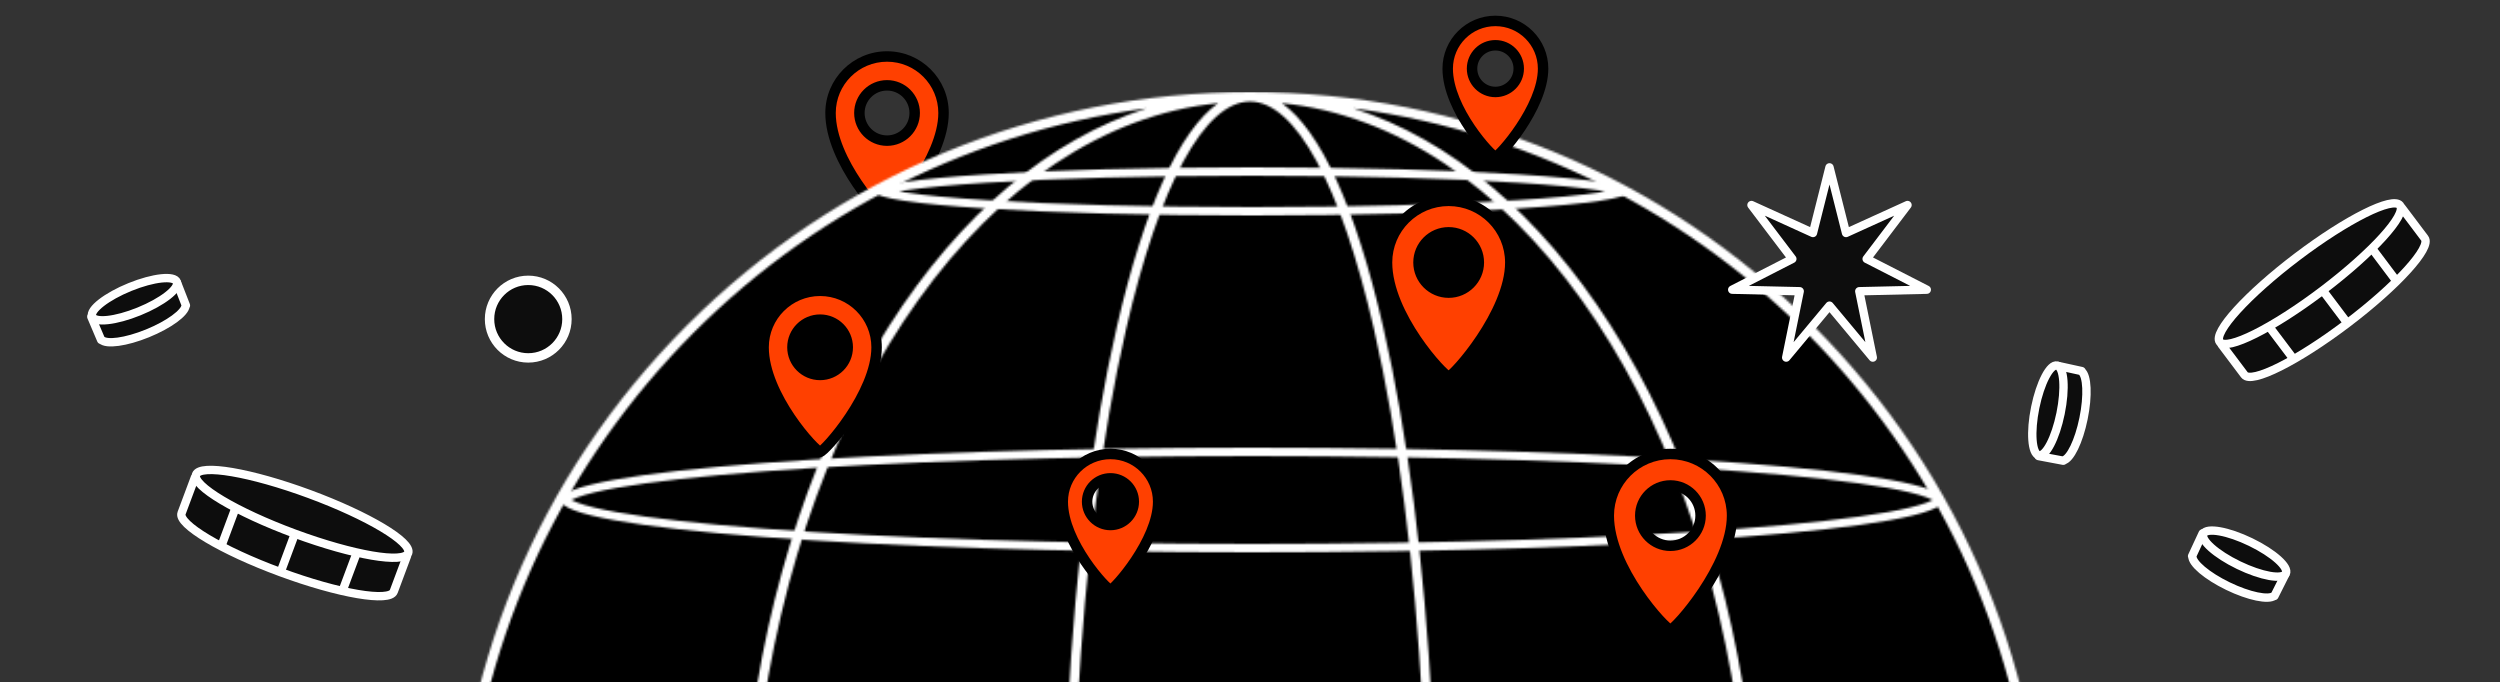
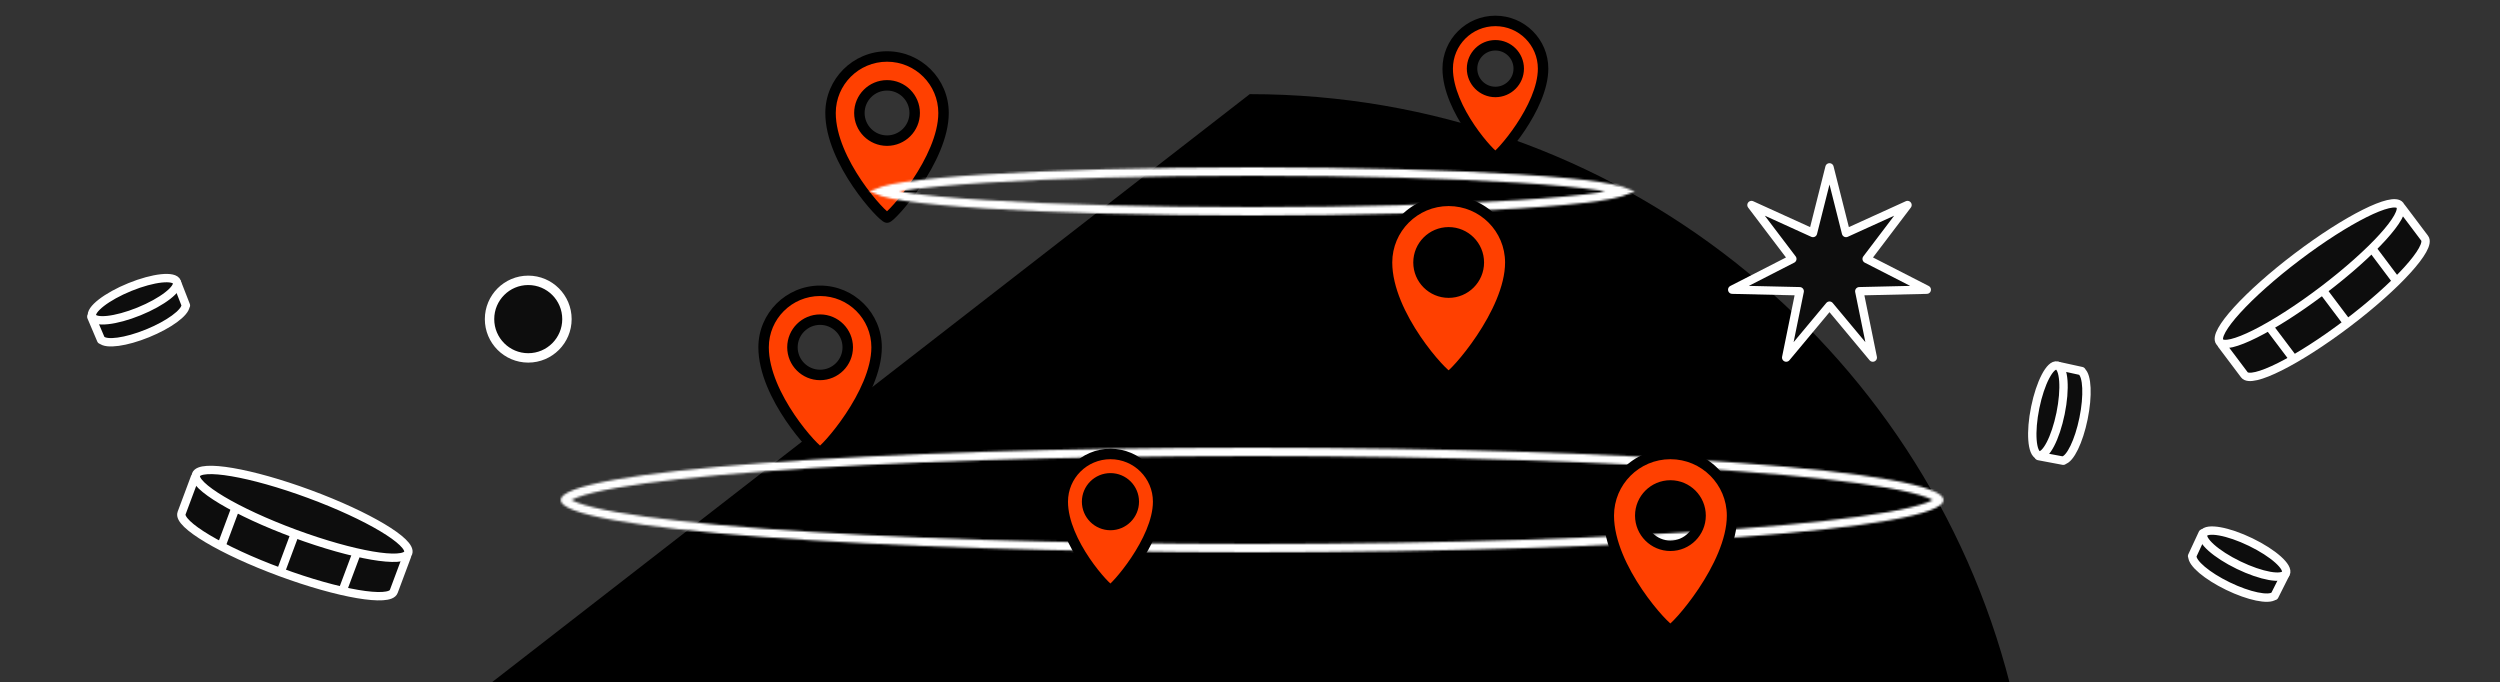
<svg xmlns="http://www.w3.org/2000/svg" width="1195" height="326" viewBox="0 0 1195 326" fill="none">
  <rect x="0" y="0" width="1195" height="326" fill="#333333" stroke="none" />
  <g clip-path="url(#clip0_816_722)">
    <path d="M424.006 27C438.922 27 451.013 39.092 451.013 54.008C451.012 76.13 426.02 103.997 424.006 104C421.995 104 396.998 77.28 396.998 54.008C396.998 39.092 409.09 27 424.006 27ZM424.006 40.791C416.707 40.791 410.789 46.709 410.789 54.008C410.789 61.307 416.707 67.224 424.006 67.224C431.305 67.223 437.221 61.307 437.222 54.008C437.222 46.709 431.305 40.791 424.006 40.791Z" fill="#FF4000" />
    <path d="M424.006 27L424.006 24.5H424.006V27ZM451.013 54.008L453.513 54.008V54.008H451.013ZM424.006 104L424.006 106.5L424.01 106.5L424.006 104ZM396.998 54.008L394.498 54.008L394.498 54.008L396.998 54.008ZM424.006 40.791L424.006 38.291H424.006V40.791ZM410.789 54.008L408.289 54.008L408.289 54.008L410.789 54.008ZM424.006 67.224L424.006 69.724L424.006 69.724L424.006 67.224ZM437.222 54.008L439.722 54.008V54.008H437.222ZM424.006 27L424.006 29.5C437.541 29.5 448.513 40.473 448.513 54.008H451.013H453.513C453.513 37.712 440.302 24.5 424.006 24.5L424.006 27ZM451.013 54.008L448.513 54.008C448.513 64.287 442.633 76.256 436.185 85.91C433 90.679 429.757 94.764 427.206 97.639C425.926 99.08 424.846 100.188 424.052 100.918C423.65 101.288 423.363 101.521 423.188 101.646C423.098 101.711 423.086 101.711 423.137 101.686C423.164 101.672 423.242 101.635 423.359 101.597C423.465 101.564 423.693 101.5 424.002 101.5L424.006 104L424.01 106.5C424.676 106.499 425.193 106.248 425.384 106.152C425.648 106.02 425.89 105.861 426.094 105.716C426.506 105.421 426.963 105.034 427.437 104.599C428.395 103.717 429.598 102.475 430.945 100.958C433.646 97.915 437.029 93.65 440.343 88.687C446.896 78.876 453.513 65.851 453.513 54.008L451.013 54.008ZM424.006 104V101.5C424.301 101.5 424.521 101.558 424.623 101.589C424.736 101.623 424.811 101.658 424.838 101.671C424.887 101.695 424.875 101.694 424.785 101.633C424.612 101.513 424.326 101.29 423.926 100.935C423.136 100.235 422.058 99.168 420.781 97.773C418.235 94.992 414.998 91.02 411.817 86.328C405.39 76.848 399.498 64.871 399.498 54.008L396.998 54.008L394.498 54.008C394.498 66.417 401.104 79.436 407.679 89.134C410.999 94.031 414.388 98.194 417.094 101.15C418.443 102.624 419.648 103.826 420.61 104.678C421.086 105.099 421.544 105.472 421.957 105.756C422.161 105.896 422.403 106.048 422.665 106.174C422.858 106.268 423.362 106.5 424.006 106.5V104ZM396.998 54.008H399.498C399.498 40.473 410.471 29.5 424.006 29.5V27V24.5C407.709 24.5 394.498 37.711 394.498 54.008H396.998ZM424.006 40.791V38.291C415.326 38.291 408.289 45.328 408.289 54.008H410.789H413.289C413.289 48.089 418.087 43.291 424.006 43.291V40.791ZM410.789 54.008L408.289 54.008C408.289 62.688 415.326 69.724 424.006 69.724V67.224V64.724C418.087 64.724 413.289 59.926 413.289 54.008L410.789 54.008ZM424.006 67.224L424.006 69.724C432.686 69.723 439.721 62.688 439.722 54.008L437.222 54.008L434.722 54.008C434.722 59.926 429.924 64.724 424.006 64.724L424.006 67.224ZM437.222 54.008H439.722C439.722 45.328 432.686 38.291 424.006 38.291L424.006 40.791L424.006 43.291C429.924 43.291 434.722 48.089 434.722 54.008H437.222Z" fill="black" />
-     <path d="M597.377 45C772.382 45 919.386 164.88 960.754 327H234C275.368 164.88 422.372 45 597.377 45Z" fill="black" />
+     <path d="M597.377 45C772.382 45 919.386 164.88 960.754 327H234Z" fill="black" />
    <mask id="mask0_816_722" style="mask-type:alpha" maskUnits="userSpaceOnUse" x="217" y="44" width="761" height="761">
-       <path d="M866.557 155.442C794.683 83.58 699.134 44 597.5 44C495.866 44 400.317 83.58 328.442 155.442C256.58 227.317 217 322.866 217 424.5C217 526.134 256.58 621.683 328.442 693.557C400.305 765.42 495.866 805 597.5 805C699.134 805 794.683 765.42 866.557 693.557C938.42 621.695 978 526.134 978 424.5C978 322.866 938.42 227.317 866.557 155.442ZM358.461 424.5C358.461 402.063 359.723 380.071 362.135 358.698C405.871 350.646 456.298 345.006 510.3 342.087C508.94 368.841 508.247 396.435 508.247 424.488C508.247 452.54 508.952 480.135 510.3 506.888C456.298 503.969 405.871 498.329 362.135 490.277C359.723 468.904 358.461 446.925 358.461 424.488V424.5ZM357.435 489.424C348.158 487.655 339.179 485.787 330.558 483.808C261.28 467.877 221.539 446.257 221.539 424.512C221.539 402.768 261.28 381.147 330.558 365.204C339.179 363.225 348.146 361.345 357.435 359.589C355.11 380.826 353.922 402.521 353.922 424.512C353.922 446.504 355.11 468.199 357.435 489.436V489.424ZM656.808 157.558C668.361 207.812 676.252 269.767 679.913 337.3C653.159 335.94 625.565 335.247 597.512 335.247C569.46 335.247 541.865 335.952 515.112 337.3C518.76 269.779 526.652 207.824 538.217 157.558C554.148 88.268 575.768 48.539 597.512 48.539C619.257 48.539 640.877 88.28 656.821 157.558H656.808ZM612.714 49.319C722.375 60.203 812.184 187.898 832.308 353.986C788.573 346.008 738.269 340.43 684.465 337.535C680.804 269.557 672.875 207.156 661.224 156.543C648.063 99.338 631.217 62.405 612.714 49.319ZM682.226 424.5C682.226 452.651 681.521 480.32 680.148 507.148C653.32 508.521 625.651 509.226 597.5 509.226C569.349 509.226 541.68 508.521 514.852 507.148C513.479 480.32 512.774 452.651 512.774 424.5C512.774 396.349 513.479 368.68 514.852 341.852C541.68 340.479 569.349 339.774 597.5 339.774C625.651 339.774 653.32 340.479 680.148 341.852C681.521 368.68 682.226 396.349 682.226 424.5ZM533.776 156.543C522.137 207.156 514.196 269.569 510.535 337.535C456.731 340.43 406.427 346.008 362.692 353.986C382.816 187.898 472.625 60.215 582.286 49.319C563.783 62.392 546.936 99.325 533.776 156.543ZM510.535 511.465C514.196 579.443 522.125 641.844 533.776 692.457C546.936 749.675 563.783 786.595 582.286 799.681C472.625 788.797 382.816 661.102 362.692 495.014C406.427 502.992 456.731 508.57 510.535 511.465ZM538.204 691.442C526.639 641.188 518.748 579.233 515.099 511.7C541.853 513.06 569.448 513.753 597.5 513.753C625.552 513.753 653.147 513.048 679.901 511.7C676.252 579.221 668.361 641.176 656.796 691.442C640.865 760.732 619.244 800.461 597.488 800.461C575.731 800.461 554.123 760.72 538.192 691.442H538.204ZM661.224 692.457C672.863 641.844 680.804 579.431 684.465 511.465C738.269 508.57 788.573 502.992 832.308 495.014C812.184 661.102 722.375 788.785 612.714 799.681C631.217 786.608 648.063 749.675 661.224 692.457ZM684.7 506.901C686.06 480.147 686.753 452.552 686.753 424.5C686.753 396.448 686.048 368.853 684.7 342.099C738.702 345.018 789.129 350.659 832.865 358.711C835.277 380.084 836.539 402.063 836.539 424.512C836.539 446.962 835.277 468.941 832.865 490.302C789.129 498.354 738.702 503.994 684.7 506.913V506.901ZM837.565 359.576C846.842 361.345 855.809 363.213 864.43 365.192C933.72 381.123 973.448 402.743 973.448 424.5C973.448 446.257 933.707 467.865 864.43 483.796C855.809 485.775 846.842 487.655 837.565 489.411C839.89 468.174 841.078 446.479 841.078 424.488C841.078 402.496 839.89 380.801 837.565 359.564V359.576ZM973.151 409.991C960.523 391.216 923.392 374.11 865.457 360.776C856.353 358.686 846.854 356.707 837.021 354.852C828.202 279.909 805.184 210.916 770.044 155.826C735.882 102.269 693.284 66.61 646.901 51.78C826.248 75.429 966.138 225.969 973.151 409.979V409.991ZM548.099 51.792C501.716 66.61 459.118 102.282 424.956 155.838C389.816 210.916 366.798 279.909 357.979 354.864C348.146 356.719 338.647 358.686 329.543 360.789C271.608 374.11 234.477 391.228 221.849 410.004C228.874 225.969 368.752 75.429 548.099 51.792ZM221.849 439.009C234.477 457.784 271.608 474.89 329.543 488.224C338.647 490.314 348.146 492.293 357.979 494.148C366.798 569.103 389.804 638.084 424.956 693.174C459.131 746.731 501.716 782.402 548.099 797.22C368.752 773.571 228.874 623.031 221.849 439.009ZM646.901 797.22C693.284 782.402 735.882 746.731 770.044 693.174C805.184 638.096 828.202 569.103 837.021 494.148C846.854 492.293 856.353 490.326 865.457 488.224C923.392 474.903 960.523 457.784 973.151 439.009C966.126 623.018 826.248 773.571 646.901 797.208V797.22Z" fill="white" />
      <path d="M598.5 216C689.731 216 772.303 218.797 832.048 223.316C861.93 225.577 886.051 228.264 902.676 231.237C911.003 232.727 917.357 234.273 921.592 235.838C923.721 236.625 925.194 237.374 926.099 238.048C926.842 238.602 926.974 238.927 926.996 239C926.974 239.073 926.842 239.398 926.099 239.952C925.194 240.626 923.721 241.375 921.592 242.162C917.357 243.727 911.003 245.273 902.676 246.763C886.051 249.736 861.93 252.423 832.048 254.684C772.303 259.203 689.731 262 598.5 262C507.269 262 424.697 259.203 364.952 254.684C335.07 252.423 310.949 249.736 294.324 246.763C285.997 245.273 279.643 243.727 275.408 242.162C273.279 241.375 271.806 240.626 270.901 239.952C270.157 239.398 270.025 239.073 270.003 239C270.025 238.927 270.157 238.602 270.901 238.048C271.806 237.374 273.279 236.625 275.408 235.838C279.643 234.273 285.997 232.727 294.324 231.237C310.949 228.264 335.07 225.577 364.952 223.316C424.697 218.797 507.269 216 598.5 216Z" stroke="white" stroke-width="4" />
      <path d="M598.5 82C648.315 82 693.396 83.287 726.006 85.364C742.319 86.404 755.469 87.638 764.518 89.001C769.056 89.685 772.482 90.389 774.738 91.092C775.195 91.234 775.584 91.371 775.913 91.5C775.584 91.629 775.195 91.766 774.738 91.908C772.482 92.611 769.056 93.315 764.518 93.999C755.469 95.362 742.319 96.596 726.006 97.636C693.396 99.713 648.315 101 598.5 101C548.685 101 503.604 99.713 470.994 97.636C454.681 96.596 441.531 95.362 432.482 93.999C427.944 93.315 424.518 92.611 422.262 91.908C421.805 91.766 421.415 91.629 421.086 91.5C421.415 91.371 421.805 91.234 422.262 91.092C424.518 90.389 427.944 89.685 432.482 89.001C441.531 87.638 454.681 86.404 470.994 85.364C503.604 83.287 548.685 82 598.5 82Z" stroke="white" stroke-width="4" />
    </mask>
    <g mask="url(#mask0_816_722)">
      <rect x="82.498" y="44.5" width="1020" height="281" fill="white" stroke="white" />
    </g>
    <path d="M1061.97 164.752L1072.82 179.173C1076.19 183.617 1098.23 172.582 1122.01 154.551C1145.82 136.525 1162.35 118.291 1158.99 113.881L1148.14 99.461L1061.97 164.752Z" fill="#0D0D0D" stroke="white" stroke-width="4" stroke-linecap="round" stroke-linejoin="round" />
    <path d="M1110.23 138.842C1134.02 120.815 1150.58 102.603 1147.21 98.168C1143.83 93.732 1121.81 104.75 1098.01 122.776C1074.22 140.807 1057.66 159.015 1061.04 163.45C1064.41 167.886 1086.43 156.868 1110.23 138.842Z" fill="#0D0D0D" stroke="white" stroke-width="4" stroke-linecap="round" stroke-linejoin="round" />
    <path d="M1085.04 156.67L1095.96 171.162" stroke="white" stroke-width="4" stroke-linecap="round" stroke-linejoin="round" />
    <path d="M1110.65 139.322L1121.53 153.779" stroke="white" stroke-width="4" stroke-linecap="round" stroke-linejoin="round" />
    <path d="M1134.49 119.657L1145.37 134.148" stroke="white" stroke-width="4" stroke-linecap="round" stroke-linejoin="round" />
    <path d="M93.103 228.387L86.793 245.292C84.862 250.523 106.032 263.154 134.029 273.478C162.042 283.835 186.309 287.944 188.212 282.735L194.522 265.83L93.103 228.387Z" fill="#0D0D0D" stroke="white" stroke-width="4" stroke-linecap="round" stroke-linejoin="round" />
    <path d="M140.923 255.094C168.926 265.435 193.188 269.578 195.11 264.348C197.031 259.117 175.885 246.492 147.882 236.15C119.875 225.811 95.617 221.666 93.695 226.896C91.774 232.127 112.92 244.752 140.923 255.094Z" fill="#0D0D0D" stroke="white" stroke-width="4" stroke-linecap="round" stroke-linejoin="round" />
    <path d="M112.337 243.473L106.003 260.474" stroke="white" stroke-width="4" stroke-linecap="round" stroke-linejoin="round" />
    <path d="M140.746 255.709L134.424 272.662" stroke="white" stroke-width="4" stroke-linecap="round" stroke-linejoin="round" />
    <path d="M170.156 265.208L163.804 282.18" stroke="white" stroke-width="4" stroke-linecap="round" stroke-linejoin="round" />
    <path d="M1052.87 254.949L1047.82 265.813L1047.97 265.886C1047.74 269.188 1054.92 275.302 1064.96 280.165C1075 285.028 1084.39 286.94 1087.03 284.809L1087.18 284.882L1092.3 274.695L1052.87 254.949Z" fill="#0D0D0D" stroke="white" stroke-width="4" stroke-linecap="round" stroke-linejoin="round" />
    <path d="M1092.62 274.166C1091.02 277.205 1080.91 275.399 1070.04 270.134C1059.17 264.868 1051.65 258.134 1053.25 255.094C1054.86 252.055 1064.97 253.86 1075.84 259.126C1086.71 264.392 1094.22 271.126 1092.62 274.166Z" fill="#0D0D0D" stroke="white" stroke-width="4" stroke-linecap="round" stroke-linejoin="round" />
    <path d="M43.655 151.446L48.339 162.473L48.495 162.409C50.797 164.787 60.144 163.551 70.479 159.352C80.813 155.153 88.522 149.459 88.708 146.07L88.865 146.006L84.723 135.387L43.655 151.446Z" fill="#0D0D0D" stroke="white" stroke-width="4" stroke-linecap="round" stroke-linejoin="round" />
    <path d="M84.546 134.792C85.73 138.018 77.617 144.319 66.427 148.865C55.237 153.412 45.205 154.483 44.019 151.257C42.836 148.031 50.949 141.73 62.139 137.184C73.329 132.637 83.361 131.567 84.546 134.792Z" fill="#0D0D0D" stroke="white" stroke-width="4" stroke-linecap="round" stroke-linejoin="round" />
    <path d="M974.468 218.008L986.243 220.226L986.276 220.06C989.531 219.463 993.686 211 995.922 200.071C998.159 189.142 997.695 179.57 994.978 177.536L995.011 177.37L983.878 174.928L974.468 218.008Z" fill="#0D0D0D" stroke="white" stroke-width="4" stroke-linecap="round" stroke-linejoin="round" />
    <path d="M983.286 174.743C986.627 175.547 987.372 185.792 984.95 197.625C982.528 209.459 977.856 218.401 974.514 217.598C971.174 216.794 970.429 206.549 972.851 194.716C975.273 182.883 979.945 173.94 983.286 174.743Z" fill="#0D0D0D" stroke="white" stroke-width="4" stroke-linecap="round" stroke-linejoin="round" />
    <path d="M874.497 146.098L853.802 170.918L860.255 139.214L828 138.471L856.733 123.763L837.206 98.009L866.595 111.369L874.497 80L882.405 111.369L911.787 98.009L892.26 123.763L921 138.471L888.739 139.214L895.191 170.918L874.497 146.098Z" fill="#0D0D0D" stroke="white" stroke-width="4" stroke-linecap="round" stroke-linejoin="round" />
    <path d="M252.5 171.078C262.717 171.078 271 162.777 271 152.539C271 142.3 262.717 134 252.5 134C242.283 134 234 142.3 234 152.539C234 162.777 242.283 171.078 252.5 171.078Z" fill="#0D0D0D" stroke="white" stroke-width="4.492" stroke-linecap="round" stroke-linejoin="round" />
    <path d="M392.006 139C406.922 139 419.013 151.092 419.013 166.008C419.012 188.13 394.02 215.997 392.006 216C389.995 216 364.998 189.28 364.998 166.008C364.998 151.092 377.09 139 392.006 139ZM392.006 152.791C384.707 152.791 378.789 158.709 378.789 166.008C378.789 173.307 384.707 179.224 392.006 179.224C399.305 179.223 405.221 173.307 405.222 166.008C405.222 158.709 399.305 152.791 392.006 152.791Z" fill="#FF4000" />
    <path d="M392.006 139L392.006 136.5H392.006V139ZM419.013 166.008L421.513 166.008V166.008H419.013ZM392.006 216L392.006 218.5L392.01 218.5L392.006 216ZM364.998 166.008L362.498 166.008L362.498 166.008L364.998 166.008ZM392.006 152.791L392.006 150.291H392.006V152.791ZM378.789 166.008L376.289 166.008L376.289 166.008L378.789 166.008ZM392.006 179.224L392.006 181.724L392.006 181.724L392.006 179.224ZM405.222 166.008L407.722 166.008V166.008H405.222ZM392.006 139L392.006 141.5C405.541 141.5 416.513 152.473 416.513 166.008H419.013H421.513C421.513 149.711 408.302 136.5 392.006 136.5L392.006 139ZM419.013 166.008L416.513 166.008C416.513 176.287 410.633 188.256 404.185 197.91C401 202.679 397.757 206.764 395.206 209.639C393.926 211.08 392.846 212.188 392.052 212.918C391.65 213.288 391.363 213.521 391.188 213.646C391.098 213.711 391.086 213.711 391.137 213.686C391.164 213.672 391.242 213.635 391.359 213.597C391.465 213.564 391.693 213.5 392.002 213.5L392.006 216L392.01 218.5C392.676 218.499 393.193 218.248 393.384 218.152C393.648 218.02 393.89 217.861 394.094 217.716C394.506 217.421 394.963 217.034 395.437 216.599C396.395 215.717 397.598 214.475 398.945 212.958C401.646 209.915 405.029 205.65 408.343 200.687C414.896 190.876 421.513 177.851 421.513 166.008L419.013 166.008ZM392.006 216V213.5C392.301 213.5 392.521 213.558 392.623 213.589C392.736 213.623 392.811 213.658 392.838 213.671C392.887 213.695 392.875 213.694 392.785 213.633C392.612 213.513 392.326 213.29 391.926 212.935C391.136 212.235 390.058 211.167 388.781 209.773C386.235 206.992 382.998 203.02 379.817 198.328C373.39 188.848 367.498 176.871 367.498 166.008L364.998 166.008L362.498 166.008C362.498 178.417 369.104 191.436 375.679 201.134C378.999 206.031 382.388 210.194 385.094 213.15C386.443 214.624 387.648 215.826 388.61 216.678C389.086 217.099 389.544 217.472 389.957 217.756C390.161 217.896 390.403 218.048 390.665 218.174C390.858 218.268 391.362 218.5 392.006 218.5V216ZM364.998 166.008H367.498C367.498 152.473 378.471 141.5 392.006 141.5V139V136.5C375.709 136.5 362.498 149.711 362.498 166.008H364.998ZM392.006 152.791V150.291C383.326 150.291 376.289 157.328 376.289 166.008H378.789H381.289C381.289 160.089 386.087 155.291 392.006 155.291V152.791ZM378.789 166.008L376.289 166.008C376.289 174.688 383.326 181.724 392.006 181.724V179.224V176.724C386.087 176.724 381.289 171.926 381.289 166.008L378.789 166.008ZM392.006 179.224L392.006 181.724C400.686 181.723 407.721 174.687 407.722 166.008L405.222 166.008L402.722 166.008C402.722 171.926 397.924 176.723 392.006 176.724L392.006 179.224ZM405.222 166.008H407.722C407.722 157.328 400.686 150.291 392.006 150.291L392.006 152.791L392.006 155.291C397.924 155.291 402.722 160.089 402.722 166.008H405.222Z" fill="black" />
    <path d="M530.797 217C543.388 217 553.596 227.208 553.596 239.799C553.595 258.474 532.496 281.999 530.797 282C529.099 282 507.998 259.444 507.998 239.799C507.998 227.208 518.206 217 530.797 217ZM530.796 228.643C524.634 228.643 519.64 233.637 519.64 239.799C519.64 245.96 524.634 250.955 530.796 250.955C536.958 250.955 541.953 245.961 541.953 239.799C541.953 233.637 536.958 228.643 530.796 228.643Z" fill="#FF4000" />
    <path d="M530.797 217L530.797 214.5H530.797V217ZM553.596 239.799L556.096 239.799V239.799H553.596ZM530.797 282L530.797 284.5L530.799 284.5L530.797 282ZM507.998 239.799L505.498 239.799L505.498 239.799L507.998 239.799ZM530.796 228.643L530.796 226.143L530.796 226.143L530.796 228.643ZM519.64 239.799L517.14 239.799L517.14 239.799L519.64 239.799ZM530.796 250.955L530.796 253.455H530.796V250.955ZM541.953 239.799L544.453 239.799V239.799H541.953ZM530.797 217L530.797 219.5C542.007 219.5 551.096 228.588 551.096 239.799H553.596H556.096C556.096 225.827 544.769 214.5 530.797 214.5L530.797 217ZM553.596 239.799L551.096 239.799C551.096 248.354 546.189 258.376 540.754 266.513C538.075 270.524 535.349 273.958 533.206 276.372C532.132 277.582 531.229 278.508 530.572 279.112C530.238 279.419 530.01 279.604 529.88 279.696C529.813 279.744 529.821 279.732 529.889 279.698C529.924 279.68 530.009 279.64 530.133 279.6C530.246 279.564 530.481 279.5 530.795 279.5L530.797 282L530.799 284.5C531.456 284.499 531.961 284.253 532.135 284.165C532.382 284.041 532.605 283.895 532.785 283.766C533.152 283.504 533.551 283.166 533.956 282.793C534.779 282.037 535.803 280.978 536.946 279.691C539.237 277.11 542.104 273.495 544.912 269.29C550.452 260.996 556.096 249.918 556.096 239.799L553.596 239.799ZM530.797 282V279.5C531.097 279.5 531.322 279.559 531.432 279.592C531.551 279.628 531.633 279.666 531.668 279.683C531.734 279.715 531.742 279.726 531.675 279.68C531.547 279.592 531.32 279.415 530.988 279.121C530.334 278.542 529.434 277.651 528.362 276.481C526.225 274.146 523.504 270.808 520.83 266.864C515.416 258.878 510.498 248.849 510.498 239.799L507.998 239.799L505.498 239.799C505.498 250.394 511.13 261.466 516.692 269.669C519.505 273.82 522.378 277.348 524.674 279.857C525.82 281.108 526.847 282.133 527.672 282.864C528.079 283.225 528.479 283.551 528.847 283.803C529.028 283.928 529.25 284.068 529.496 284.186C529.672 284.272 530.163 284.5 530.797 284.5V282ZM507.998 239.799H510.498C510.498 228.588 519.586 219.5 530.797 219.5V217V214.5C516.825 214.5 505.498 225.827 505.498 239.799H507.998ZM530.796 228.643L530.796 226.143C523.254 226.143 517.14 232.256 517.14 239.799H519.64H522.14C522.14 235.018 526.015 231.143 530.796 231.143L530.796 228.643ZM519.64 239.799L517.14 239.799C517.14 247.341 523.254 253.455 530.796 253.455L530.796 250.955L530.796 248.455C526.015 248.455 522.14 244.58 522.14 239.799L519.64 239.799ZM530.796 250.955V253.455C538.338 253.455 544.453 247.341 544.453 239.799L541.953 239.799L539.453 239.799C539.453 244.58 535.577 248.455 530.796 248.455V250.955ZM541.953 239.799H544.453C544.453 232.256 538.338 226.143 530.796 226.143V228.643V231.143C535.577 231.143 539.453 235.018 539.453 239.799H541.953Z" fill="black" />
    <path d="M714.799 10C727.39 10 737.598 20.208 737.598 32.799C737.597 51.474 716.498 74.999 714.799 75C713.101 75 692 52.444 692 32.799C692 20.208 702.208 10 714.799 10ZM714.797 21.643C708.635 21.643 703.641 26.637 703.641 32.799C703.641 38.96 708.635 43.955 714.797 43.955C720.959 43.955 725.954 38.961 725.954 32.799C725.954 26.637 720.959 21.643 714.797 21.643Z" fill="#FF4000" />
    <path d="M714.799 10L714.799 7.5H714.799V10ZM737.598 32.799L740.098 32.799V32.799H737.598ZM714.799 75L714.799 77.5L714.801 77.5L714.799 75ZM692 32.799L689.5 32.799L689.5 32.799L692 32.799ZM714.797 21.643L714.797 19.143L714.797 19.143L714.797 21.643ZM703.641 32.799L701.141 32.799L701.141 32.799L703.641 32.799ZM714.797 43.955L714.797 46.455H714.797V43.955ZM725.954 32.799L728.454 32.799V32.799H725.954ZM714.799 10L714.799 12.5C726.009 12.5 735.098 21.588 735.098 32.799H737.598H740.098C740.098 18.827 728.771 7.5 714.799 7.5L714.799 10ZM737.598 32.799L735.098 32.799C735.098 41.354 730.191 51.376 724.756 59.513C722.077 63.525 719.351 66.958 717.208 69.372C716.134 70.582 715.231 71.508 714.574 72.112C714.24 72.419 714.012 72.604 713.882 72.696C713.815 72.744 713.823 72.732 713.891 72.698C713.926 72.68 714.011 72.64 714.135 72.6C714.248 72.564 714.483 72.5 714.797 72.5L714.799 75L714.801 77.5C715.458 77.499 715.962 77.253 716.137 77.165C716.384 77.041 716.607 76.895 716.787 76.766C717.154 76.504 717.553 76.166 717.958 75.793C718.78 75.037 719.805 73.978 720.947 72.691C723.239 70.11 726.106 66.495 728.914 62.29C734.454 53.996 740.098 42.918 740.098 32.799L737.598 32.799ZM714.799 75V72.5C715.099 72.5 715.324 72.559 715.433 72.592C715.553 72.629 715.635 72.666 715.67 72.683C715.736 72.715 715.744 72.726 715.677 72.68C715.549 72.593 715.322 72.415 714.99 72.121C714.336 71.542 713.436 70.651 712.364 69.481C710.227 67.146 707.506 63.808 704.832 59.864C699.418 51.878 694.5 41.849 694.5 32.799L692 32.799L689.5 32.799C689.5 43.394 695.132 54.466 700.694 62.669C703.507 66.82 706.38 70.348 708.676 72.857C709.822 74.108 710.849 75.132 711.674 75.864C712.081 76.225 712.481 76.551 712.849 76.803C713.03 76.928 713.252 77.068 713.498 77.186C713.674 77.272 714.165 77.5 714.799 77.5V75ZM692 32.799H694.5C694.5 21.588 703.588 12.5 714.799 12.5V10V7.5C700.827 7.5 689.5 18.827 689.5 32.799H692ZM714.797 21.643L714.797 19.143C707.255 19.143 701.141 25.256 701.141 32.799H703.641H706.141C706.141 28.018 710.016 24.143 714.797 24.143L714.797 21.643ZM703.641 32.799L701.141 32.799C701.141 40.341 707.255 46.455 714.797 46.455L714.797 43.955L714.797 41.455C710.016 41.455 706.141 37.58 706.141 32.799L703.641 32.799ZM714.797 43.955V46.455C722.339 46.455 728.454 40.342 728.454 32.799L725.954 32.799L723.454 32.799C723.454 37.58 719.578 41.455 714.797 41.455V43.955ZM725.954 32.799H728.454C728.454 25.256 722.339 19.143 714.797 19.143V21.643V24.143C719.578 24.143 723.454 28.018 723.454 32.799H725.954Z" fill="black" />
    <path d="M798.461 217C814.733 217 827.924 230.191 827.924 246.463C827.924 270.596 800.656 300.998 798.461 301C796.267 301 768.998 271.851 768.998 246.463C768.998 230.191 782.189 217 798.461 217ZM798.461 232.045C790.498 232.045 784.043 238.5 784.043 246.463C784.043 254.426 790.498 260.881 798.461 260.881C806.424 260.881 812.879 254.426 812.879 246.463C812.879 238.5 806.424 232.045 798.461 232.045Z" fill="#FF4000" />
    <path d="M798.461 217L798.461 214.5H798.461V217ZM827.924 246.463L830.424 246.463V246.463H827.924ZM798.461 301L798.461 303.5L798.463 303.5L798.461 301ZM768.998 246.463L766.498 246.463L766.498 246.463L768.998 246.463ZM798.461 232.045L798.461 229.545H798.461V232.045ZM784.043 246.463L781.543 246.463L781.543 246.463L784.043 246.463ZM798.461 260.881L798.461 263.381L798.461 263.381L798.461 260.881ZM812.879 246.463L815.379 246.463V246.463H812.879ZM798.461 217L798.461 219.5C813.352 219.5 825.424 231.572 825.424 246.463H827.924H830.424C830.424 228.81 816.113 214.5 798.461 214.5L798.461 217ZM827.924 246.463L825.424 246.463C825.424 257.748 818.976 270.853 811.937 281.392C808.456 286.604 804.912 291.068 802.121 294.212C800.723 295.787 799.538 297.003 798.665 297.805C798.223 298.212 797.903 298.474 797.701 298.618C797.598 298.692 797.574 298.699 797.616 298.678C797.638 298.667 797.711 298.631 797.825 298.595C797.927 298.563 798.153 298.5 798.459 298.5L798.461 301L798.463 303.5C799.136 303.499 799.661 303.246 799.862 303.145C800.135 303.008 800.389 302.842 800.606 302.687C801.045 302.374 801.535 301.959 802.049 301.486C803.088 300.532 804.394 299.183 805.86 297.531C808.8 294.22 812.484 289.575 816.095 284.169C823.238 273.473 830.424 259.312 830.424 246.463L827.924 246.463ZM798.461 301V298.5C798.753 298.5 798.97 298.557 799.068 298.587C799.177 298.62 799.248 298.653 799.27 298.664C799.309 298.683 799.285 298.675 799.183 298.605C798.982 298.467 798.663 298.217 798.223 297.827C797.353 297.056 796.172 295.885 794.776 294.361C791.991 291.318 788.452 286.976 784.976 281.849C777.958 271.497 771.498 258.384 771.498 246.463L768.998 246.463L766.498 246.463C766.498 259.93 773.672 274.085 780.837 284.655C784.453 289.988 788.143 294.52 791.088 297.737C792.557 299.342 793.866 300.647 794.907 301.569C795.423 302.026 795.914 302.426 796.354 302.728C796.572 302.877 796.825 303.036 797.097 303.167C797.3 303.265 797.812 303.5 798.461 303.5V301ZM768.998 246.463H771.498C771.498 231.572 783.57 219.5 798.461 219.5V217V214.5C780.808 214.5 766.498 228.81 766.498 246.463H768.998ZM798.461 232.045V229.545C789.117 229.545 781.543 237.119 781.543 246.463H784.043H786.543C786.543 239.881 791.879 234.545 798.461 234.545V232.045ZM784.043 246.463L781.543 246.463C781.543 255.806 789.117 263.381 798.461 263.381V260.881V258.381C791.879 258.381 786.543 253.045 786.543 246.463L784.043 246.463ZM798.461 260.881L798.461 263.381C807.804 263.381 815.379 255.806 815.379 246.463L812.879 246.463L810.379 246.463C810.379 253.045 805.043 258.381 798.461 258.381L798.461 260.881ZM812.879 246.463H815.379C815.379 237.119 807.804 229.545 798.461 229.545L798.461 232.045L798.461 234.545C805.043 234.545 810.379 239.881 810.379 246.463H812.879Z" fill="black" />
    <path d="M692.463 96C708.735 96 721.926 109.191 721.926 125.463C721.926 149.596 694.658 179.998 692.463 180C690.269 180 663 150.851 663 125.463C663 109.191 676.191 96 692.463 96ZM692.463 111.045C684.5 111.045 678.045 117.5 678.045 125.463C678.045 133.426 684.5 139.881 692.463 139.881C700.426 139.881 706.881 133.426 706.881 125.463C706.881 117.5 700.426 111.045 692.463 111.045Z" fill="#FF4000" />
    <path d="M692.463 96L692.463 93.5H692.463V96ZM721.926 125.463L724.426 125.463V125.463H721.926ZM692.463 180L692.463 182.5L692.465 182.5L692.463 180ZM663 125.463L660.5 125.463L660.5 125.463L663 125.463ZM692.463 111.045L692.463 108.545H692.463V111.045ZM678.045 125.463L675.545 125.463L675.545 125.463L678.045 125.463ZM692.463 139.881L692.463 142.381L692.463 142.381L692.463 139.881ZM706.881 125.463L709.381 125.463V125.463H706.881ZM692.463 96L692.463 98.5C707.354 98.5 719.426 110.572 719.426 125.463H721.926H724.426C724.426 107.81 710.115 93.5 692.463 93.5L692.463 96ZM721.926 125.463L719.426 125.463C719.426 136.748 712.977 149.853 705.939 160.392C702.458 165.604 698.914 170.068 696.123 173.212C694.724 174.787 693.54 176.003 692.667 176.805C692.225 177.212 691.905 177.474 691.703 177.618C691.599 177.692 691.576 177.699 691.618 177.678C691.64 177.667 691.713 177.631 691.827 177.595C691.929 177.563 692.155 177.5 692.461 177.5L692.463 180L692.465 182.5C693.138 182.499 693.663 182.246 693.864 182.145C694.137 182.008 694.391 181.842 694.608 181.687C695.047 181.374 695.537 180.959 696.051 180.486C697.09 179.532 698.396 178.183 699.862 176.531C702.802 173.22 706.486 168.575 710.097 163.169C717.24 152.473 724.426 138.312 724.426 125.463L721.926 125.463ZM692.463 180V177.5C692.755 177.5 692.972 177.557 693.07 177.587C693.179 177.62 693.25 177.653 693.272 177.664C693.311 177.683 693.287 177.675 693.185 177.605C692.984 177.467 692.665 177.217 692.225 176.827C691.355 176.056 690.173 174.885 688.778 173.361C685.992 170.318 682.454 165.976 678.978 160.849C671.96 150.497 665.5 137.384 665.5 125.463L663 125.463L660.5 125.463C660.5 138.93 667.674 153.085 674.839 163.655C678.455 168.988 682.145 173.52 685.09 176.737C686.559 178.342 687.868 179.647 688.909 180.569C689.424 181.026 689.916 181.426 690.356 181.728C690.574 181.877 690.827 182.036 691.099 182.167C691.302 182.265 691.814 182.5 692.463 182.5V180ZM663 125.463H665.5C665.5 110.572 677.572 98.5 692.463 98.5V96V93.5C674.81 93.5 660.5 107.81 660.5 125.463H663ZM692.463 111.045V108.545C683.119 108.545 675.545 116.119 675.545 125.463H678.045H680.545C680.545 118.881 685.881 113.545 692.463 113.545V111.045ZM678.045 125.463L675.545 125.463C675.545 134.806 683.119 142.381 692.463 142.381V139.881V137.381C685.881 137.381 680.545 132.045 680.545 125.463L678.045 125.463ZM692.463 139.881L692.463 142.381C701.806 142.381 709.381 134.806 709.381 125.463L706.881 125.463L704.381 125.463C704.381 132.045 699.045 137.381 692.463 137.381L692.463 139.881ZM706.881 125.463H709.381C709.381 116.119 701.806 108.545 692.463 108.545L692.463 111.045L692.463 113.545C699.045 113.545 704.381 118.881 704.381 125.463H706.881Z" fill="black" />
  </g>
  <defs>
    <clipPath id="clip0_816_722">
      <rect width="1195" height="326" fill="white" />
    </clipPath>
  </defs>
</svg>